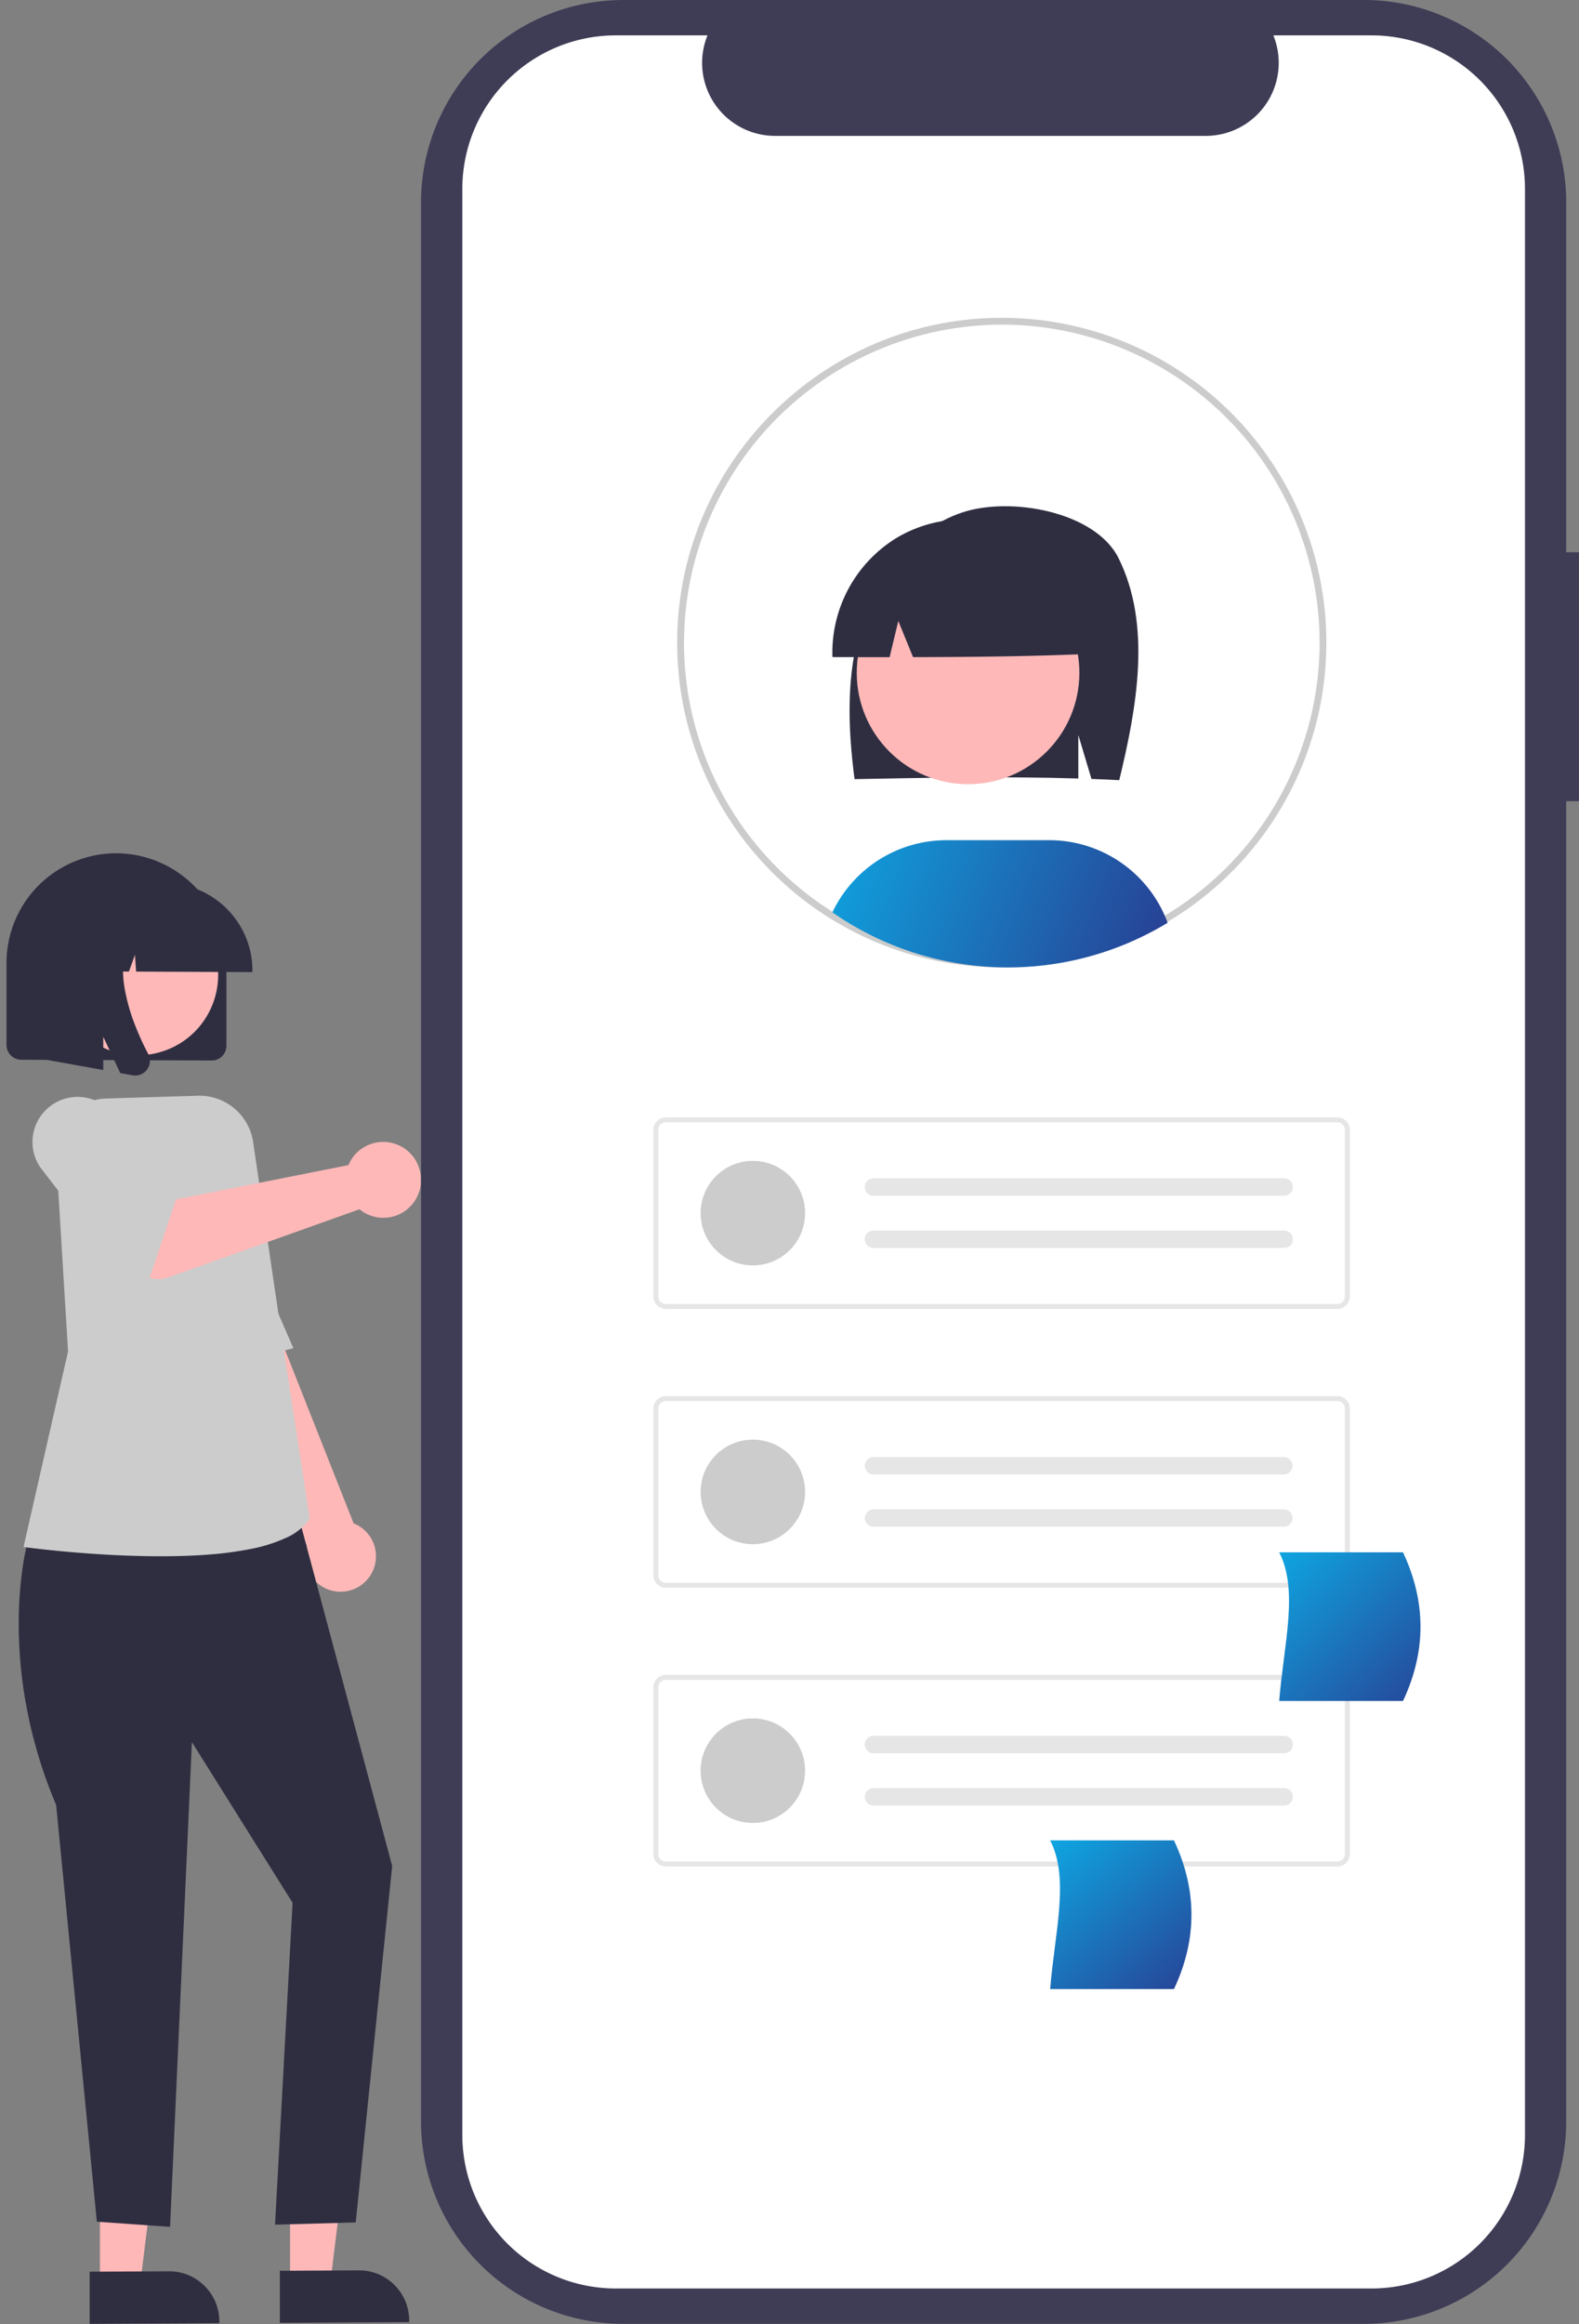
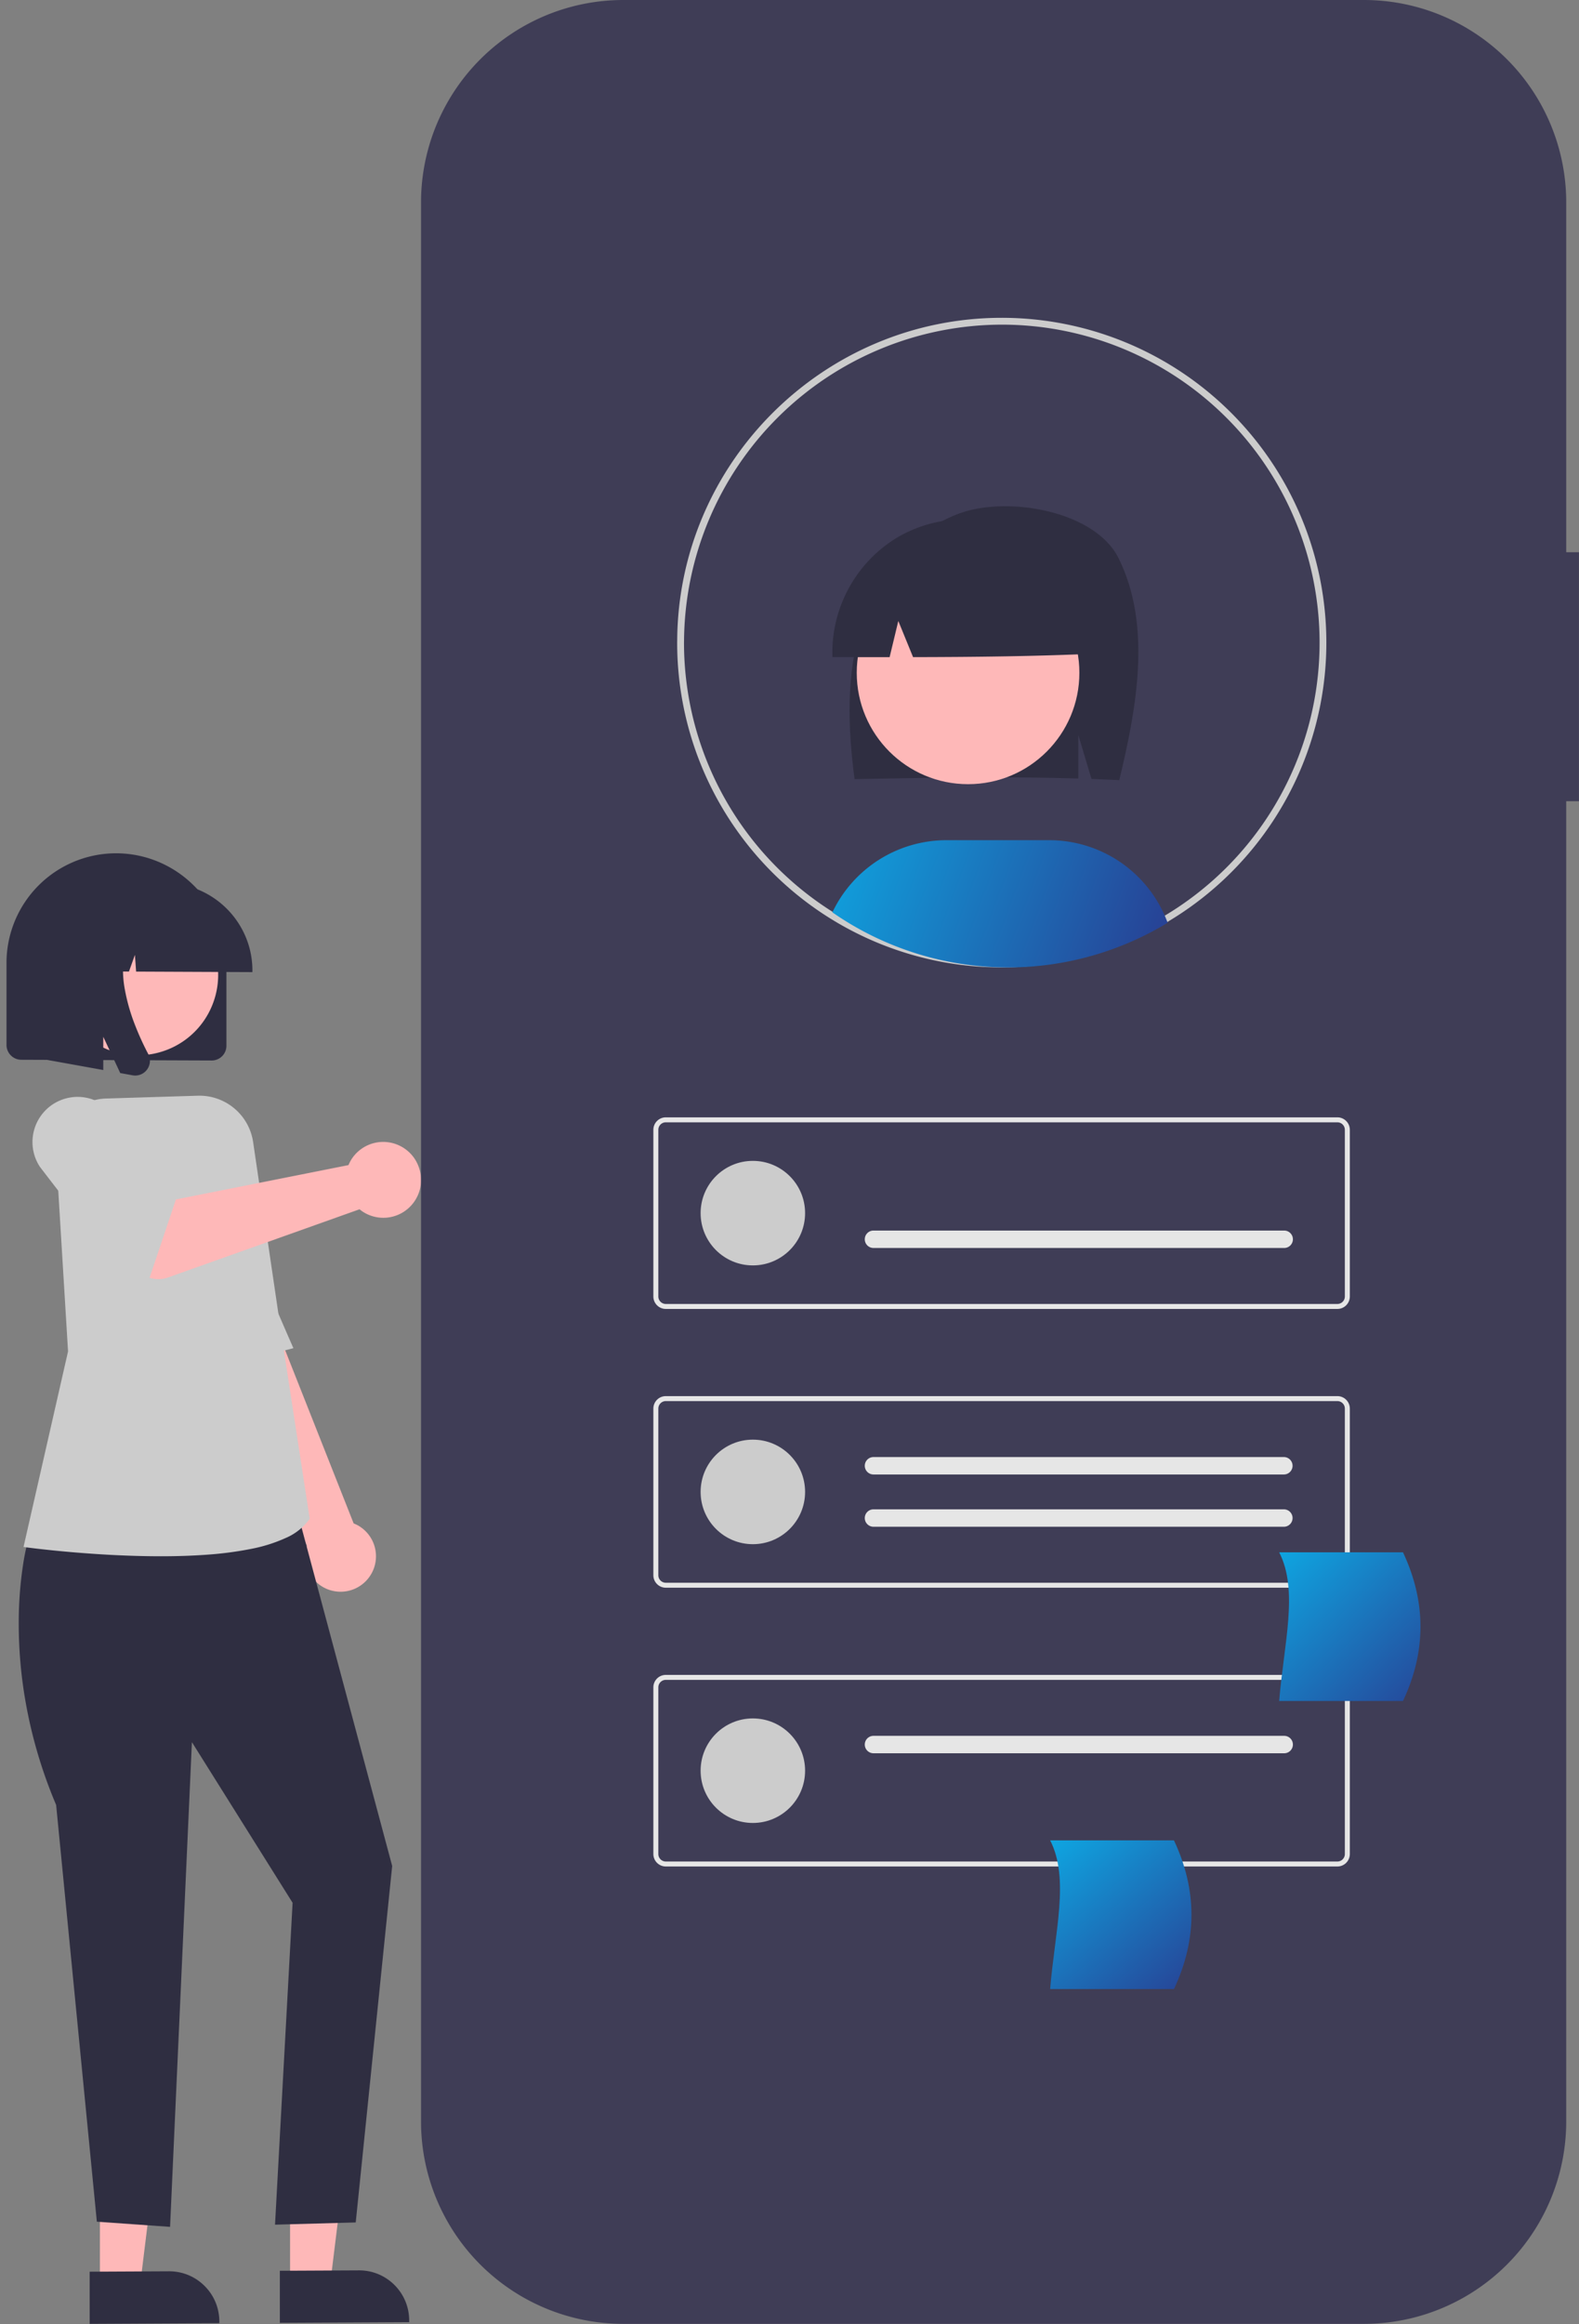
<svg xmlns="http://www.w3.org/2000/svg" xmlns:ns1="http://sodipodi.sourceforge.net/DTD/sodipodi-0.dtd" xmlns:ns2="http://www.inkscape.org/namespaces/inkscape" xmlns:xlink="http://www.w3.org/1999/xlink" data-name="Layer 1" width="483.245" height="710.818" viewBox="0 0 483.245 710.818" version="1.1" id="svg1858" ns1:docname="expert_profile.svg" ns2:version="1.2 (1:1.2.1+202207142221+cd75a1ee6d)">
  <rect x="0" y="0" width="483.245" height="710.818" fill="#808080" stroke="none" />
  <defs id="defs1862">
    <linearGradient ns2:collect="always" id="Logo">
      <stop style="stop-color:#0fa3df;stop-opacity:1;" offset="0" id="stop3352" />
      <stop style="stop-color:#283f93;stop-opacity:1" offset="1" id="stop3354" />
    </linearGradient>
    <linearGradient ns2:collect="always" xlink:href="#Logo" id="linearGradient10518" x1="253.696" y1="258.089" x2="355.403" y2="295.966" gradientUnits="userSpaceOnUse" />
    <linearGradient ns2:collect="always" xlink:href="#Logo" id="linearGradient11029" x1="391.266" y1="476.621" x2="438.072" y2="525.004" gradientUnits="userSpaceOnUse" />
    <linearGradient ns2:collect="always" xlink:href="#Logo" id="linearGradient11037" x1="323.233" y1="563.603" x2="364.462" y2="611.618" gradientUnits="userSpaceOnUse" />
  </defs>
  <ns1:namedview id="namedview1860" pagecolor="#ffffff" bordercolor="#000000" borderopacity="0.25" ns2:showpageshadow="2" ns2:pageopacity="0.0" ns2:pagecheckerboard="0" ns2:deskcolor="#d1d1d1" showgrid="false" ns2:zoom="1.4056884" ns2:cx="245.43135" ns2:cy="300.56448" ns2:window-width="2488" ns2:window-height="1376" ns2:window-x="1992" ns2:window-y="27" ns2:window-maximized="1" ns2:current-layer="b95fdd39-fb5a-4a72-9890-fbc16aea09e3" />
  <g id="b95fdd39-fb5a-4a72-9890-fbc16aea09e3" data-name="Group 193">
    <g id="fe98ab94-e9cb-45d5-93d2-a323ca3f1bc1" data-name="Group 191" transform="translate(-60)">
      <path id="af195c9f-bb19-4a02-bf73-25c746785d44-349" data-name="Path 5" d="m 403.382,575.156 a 10.819,10.819 0 0 1 -19.58,-8.858 l -41.809,-85.893 20.013,-12.136 36.107,91.236 q 0.207,0.08 0.408,0.169 0.201,0.089 0.4,0.184 l 0.4,0.2 a 4.055,4.055 0 0 1 0.39,0.223 10.832,10.832 0 0 1 3.678,14.868 z" transform="translate(-229.878,-93.591)" fill="#feb8b8" />
      <path id="b7be7d01-601a-466d-ae41-9577dbbca8ac-350" data-name="Path 8" d="m 349.974,513.524 29.7,-7.613 c 0,0 -0.97,-2.192 -2.546,-5.824 -1.576,-3.632 -3.778,-8.7 -6.255,-14.446 -2.477,-5.746 -5.225,-12.174 -7.91,-18.525 -2.685,-6.351 -5.3,-12.625 -7.494,-18.063 -2.194,-5.438 -4.7,-8.7 -7.207,-10.521 a 9.909,9.909 0 0 0 -7.283,-1.936 14.074,14.074 0 0 0 -5.635,2.145 15.338,15.338 0 0 0 -2.262,1.717 l -6.886,12.523 z" transform="translate(-229.878,-93.591)" fill="#cccccc" />
      <path id="b3095e15-ab7d-4e65-96a4-41698fa4f221-351" data-name="Path 1-2" d="m 320.459,744.87 18.176,-0.071 -5.861,47.494 -12.315,0.062 z" transform="translate(-229.878,-93.591)" fill="#feb8b8" />
-       <path id="a302ec2b-66fd-4123-9cb3-cd16e4233762-352" data-name="Path 2" d="m 317.319,804.304 39.687,-0.21 v -0.5 a 15.567,15.567 0 0 0 -0.3,-3.034 15.177,15.177 0 0 0 -2.288,-5.513 15.585,15.585 0 0 0 -4.292,-4.271 15.186,15.186 0 0 0 -5.525,-2.264 15.567,15.567 0 0 0 -3.036,-0.28 v 0 l -24.25,0.119 z" transform="translate(-229.878,-93.591)" fill="#2f2e41" />
+       <path id="a302ec2b-66fd-4123-9cb3-cd16e4233762-352" data-name="Path 2" d="m 317.319,804.304 39.687,-0.21 v -0.5 a 15.567,15.567 0 0 0 -0.3,-3.034 15.177,15.177 0 0 0 -2.288,-5.513 15.585,15.585 0 0 0 -4.292,-4.271 15.186,15.186 0 0 0 -5.525,-2.264 15.567,15.567 0 0 0 -3.036,-0.28 l -24.25,0.119 z" transform="translate(-229.878,-93.591)" fill="#2f2e41" />
      <path id="aeeb1cd5-fa3a-4274-bafd-7f40084de8d2-353" data-name="Path 3" d="m 378.657,744.646 18.124,-0.071 -5.842,47.429 -12.281,0.062 z" transform="translate(-229.878,-93.591)" fill="#feb8b8" />
      <path id="ba1e98ed-d8f2-43c1-be39-19244e87f429-354" data-name="Path 4" d="m 375.526,803.996 39.583,-0.208 v -0.5 a 15.574,15.574 0 0 0 -0.3,-3.029 15.168,15.168 0 0 0 -2.282,-5.506 15.538,15.538 0 0 0 -4.282,-4.267 15.129,15.129 0 0 0 -5.51,-2.259 15.5,15.5 0 0 0 -3.028,-0.279 v 0 l -24.183,0.118 z" transform="translate(-229.878,-93.591)" fill="#2f2e41" />
      <path id="a155f794-21b2-443d-9e35-67d51870e068-355" data-name="Path 6" d="m 379.427,550.526 30.477,113.737 -11.156,109.026 -24.7,0.681 5.378,-98.444 -30.815,-49.129 -6.683,148.242 -22.409,-1.583 -12.461,-127.459 a 144.741,144.741 0 0 1 -9.256,-30.992 138.004,138.004 0 0 1 -2.19,-25.321 118.405,118.405 0 0 1 1.314,-17.073 62.499,62.499 0 0 1 1.231,-6.26 l 9.087,-9.212 z" transform="translate(-229.878,-93.591)" fill="#2f2e41" />
      <path id="fa92fe00-8265-4df9-92a2-5e4b8684f88d-356" data-name="Path 2616" d="m 339.047,569.549 c 5.125,0 9.935,-0.164 14.3,-0.489 a 107.342,107.342 0 0 0 13.268,-1.746 47.246,47.246 0 0 0 10.821,-3.407 17.364,17.364 0 0 0 7.019,-5.539 l 0.208,-0.3 -8.33,-54.214 -8.983,-60.957 a 16.613,16.613 0 0 0 -16.95,-14.2 l -28.134,0.862 a 15.768,15.768 0 0 0 -15.278,16.243 q 0.007,0.238 0.022,0.476 l 3.693,60.622 -13.623,59.8 0.965,0.135 c 0.388,0.051 1.883,0.249 4.225,0.512 3.061,0.344 6.187,0.654 9.29,0.922 4.39,0.378 8.687,0.676 12.769,0.885 5.173,0.262 10.135,0.39 14.718,0.395 z" transform="translate(-229.878,-93.591)" fill="#cccccc" />
      <path id="a02ac6ff-2f2c-46ae-a320-a92bb579f594-357" data-name="Path 9" d="m 354.659,417.927 h 0.022 a 4.5,4.5 0 0 0 4.492,-4.5 v -25.081 a 33.522,33.522 0 0 0 -2.644,-13.082 34.061,34.061 0 0 0 -17.9,-17.99 33.54,33.54 0 0 0 -46.761,30.772 v 25.121 a 4.499,4.499 0 0 0 0.356,1.76 4.576,4.576 0 0 0 2.41,2.416 4.518,4.518 0 0 0 1.761,0.363 z" transform="translate(-229.878,-93.591)" fill="#2f2e41" />
      <path id="a9c6a018-88fd-40d4-8b44-5495c2df83a6-358" data-name="Ellipse 1" d="m 310.328,379.744 a 24.725,24.725 0 0 0 28.59,35.616 24.437,24.437 0 0 0 14.702,-11.777 24.725,24.725 0 0 0 -28.571,-35.606 24.437,24.437 0 0 0 -14.719,11.768 z" transform="translate(-229.878,-93.591)" fill="#feb8b8" />
      <path id="a5ddc204-0839-488c-806a-2c44d9da4652-359" data-name="Path 10" d="m 367.128,390.388 a 26.517,26.517 0 0 0 -2.092,-10.346 26.927,26.927 0 0 0 -14.152,-14.224 26.529,26.529 0 0 0 -10.346,-2.144 l -5.02,-0.025 h -0.169 a 26.472,26.472 0 0 0 -26.455,26.488 v 0.5 l 10.62,0.043 3.621,-10.117 0.724,10.137 5.485,0.024 1.826,-5.1 0.366,5.111 35.587,0.159 z" transform="translate(-229.878,-93.591)" fill="#2f2e41" />
      <path id="b53d3ad0-d874-44f4-8830-ebcf508c0715-360" data-name="Path 11" d="m 409.885,443.154 a 11.652,11.652 0 0 1 4.48,2.2 11.343,11.343 0 0 1 2.6,2.917 11.838,11.838 0 0 1 1.711,7.385 11.338,11.338 0 0 1 -1.046,3.761 11.529,11.529 0 0 1 -16.556,4.856 q -0.153,-0.1 -0.3,-0.2 -0.147,-0.1 -0.294,-0.207 -0.145,-0.106 -0.286,-0.215 -0.141,-0.109 -0.279,-0.222 l -58.6,20.857 a 8.832,8.832 0 0 1 -10.129,-3.164 l -13.899,-19.237 16.8,-11.311 8.812,10.011 53.632,-10.669 q 0.088,-0.209 0.182,-0.415 0.094,-0.206 0.2,-0.411 0.1,-0.2 0.214,-0.406 0.114,-0.206 0.233,-0.4 a 11.52,11.52 0 0 1 12.527,-5.128 z" transform="translate(-229.878,-93.591)" fill="#feb8b8" />
      <path id="ea3ff0db-56f9-49fe-a255-68dfaf7efedd-361" data-name="Path 12" d="m 341.954,454.268 c -1.753,-2.188 -4.2,-5.028 -6.694,-7.846 -2.494,-2.818 -5.017,-5.61 -6.924,-7.7 -1.907,-2.09 -3.189,-3.473 -3.189,-3.473 a 13.81,13.81 0 0 0 -25.087,10.189 13.61,13.61 0 0 0 2.06,5.048 c 0,0 1.912,2.5 4.8,6.236 2.888,3.736 6.747,8.706 10.642,13.648 3.895,4.942 7.828,9.859 10.86,13.488 3.032,3.629 5.167,5.974 5.467,5.773 l 10.577,-31.442 c 0.299,-0.202 -0.759,-1.733 -2.512,-3.921 z" transform="translate(-229.878,-93.591)" fill="#cccccc" />
      <path id="a9611ebe-3bd3-473e-9d8d-437c05f39574-362" data-name="Path 13" d="m 335.675,417.136 a 4.423,4.423 0 0 1 -0.186,2.428 4.523,4.523 0 0 1 -0.593,1.114 4.574,4.574 0 0 1 -0.734,0.79 4.487,4.487 0 0 1 -2.916,1.06 q -0.1,0 -0.2,-0.006 -0.1,-0.006 -0.2,-0.014 -0.1,-0.008 -0.2,-0.022 -0.1,-0.014 -0.2,-0.032 l -3.769,-0.685 -5.192,-11.092 v 10.16 l -17.138,-3.085 v -43.116 l 28.73,0.138 -0.71,0.825 a 19.76,19.76 0 0 0 -4.474,9.724 32.211,32.211 0 0 0 0.207,10.957 58.099,58.099 0 0 0 3.059,10.7 85.611,85.611 0 0 0 4.086,8.97 4.515,4.515 0 0 1 0.43,1.186 z" transform="translate(-229.878,-93.591)" fill="#2f2e41" />
    </g>
    <path id="a91d7220-8c5a-4469-a964-f9fb6eeff2ab-364" data-name="Path 339" d="m 483.235,168.892 h -3.9 V 61.915 A 61.915,61.915 0 0 0 417.42,0 h -226.65 a 61.915,61.915 0 0 0 -61.916,61.914 v 586.884 a 61.915,61.915 0 0 0 61.915,61.915 h 226.648 a 61.915,61.915 0 0 0 61.915,-61.915 V 245.04 h 3.9 z" fill="#3f3d56" />
-     <path id="bf5182e6-9a46-4ce3-a6bb-8e5b95c0b95d-365" data-name="Path 340" d="m 466.708,57.768 v 595.175 a 46.959,46.959 0 0 1 -46.942,46.952 h -231.3 a 46.966,46.966 0 0 1 -46.973,-46.952 V 57.768 a 46.965,46.965 0 0 1 46.971,-46.951 h 28.058 a 22.329,22.329 0 0 0 20.656,30.74 h 131.868 a 22.329,22.329 0 0 0 20.656,-30.74 h 30.055 a 46.959,46.959 0 0 1 46.951,46.942 z" fill="#ffffff" />
    <path id="befb231b-3654-4dfe-ba25-bde2f69c3c75-366" data-name="Path 45" d="M 306.58,295.874 A 99.3,99.3 0 0 1 207.243,196.62 v -0.088 c 0,-0.208 0,-0.427 0.012,-0.635 0.3,-54.4 44.863,-98.7 99.325,-98.7 a 99.337,99.337 0 0 1 0.011,198.674 h -0.011 z m 0,-196.587 a 97.454,97.454 0 0 0 -97.233,96.677 c -0.011,0.222 -0.011,0.4 -0.011,0.569 a 97.258,97.258 0 1 0 97.27,-97.246 z" fill="#cccccc" />
    <path id="fe627b68-f6c4-4b39-818a-896f79516f98-367" data-name="Path 39" d="m 409.302,400.317 h -205.537 a 3.81,3.81 0 0 1 -3.806,-3.806 v -50.984 a 3.811,3.811 0 0 1 3.806,-3.806 h 205.537 a 3.811,3.811 0 0 1 3.806,3.806 v 50.985 a 3.811,3.811 0 0 1 -3.806,3.806 z m -205.537,-57.074 a 2.286,2.286 0 0 0 -2.284,2.284 v 50.985 a 2.286,2.286 0 0 0 2.284,2.284 h 205.537 a 2.286,2.286 0 0 0 2.284,-2.284 v -50.985 a 2.286,2.286 0 0 0 -2.284,-2.284 z" fill="#e6e6e6" />
    <circle id="efff077a-6dff-49bd-9bfe-dfa54dc61d00" data-name="Ellipse 5" cx="230.408" cy="371.018" r="15.986" fill="#cccccc" />
-     <path id="e513cc1a-fc4f-42ad-8a97-aa208a4af049-368" data-name="Path 40" d="m 267.329,360.361 a 2.664,2.664 0 0 0 0,5.329 h 125.605 a 2.665,2.665 0 0 0 0.204,-5.326 q -0.059,-0.002 -0.117,-0.002 H 267.329 Z" fill="#e6e6e6" />
    <path id="bb8a7882-db95-48e4-aaaf-3489ee3aa336-369" data-name="Path 41" d="m 267.329,376.346 a 2.664,2.664 0 0 0 0,5.329 h 125.605 a 2.665,2.665 0 0 0 0.204,-5.326 q -0.059,-0.002 -0.117,-0.002 H 267.329 Z" fill="#e6e6e6" />
    <path id="af101daf-449f-4d16-aa98-172f4a8df39f-370" data-name="Path 42" d="m 409.302,485.576 h -205.537 a 3.81,3.81 0 0 1 -3.806,-3.806 v -50.984 a 3.811,3.811 0 0 1 3.806,-3.806 h 205.537 a 3.811,3.811 0 0 1 3.806,3.806 v 50.985 a 3.811,3.811 0 0 1 -3.806,3.805 z m -205.537,-57.074 a 2.286,2.286 0 0 0 -2.284,2.284 v 50.985 a 2.286,2.286 0 0 0 2.284,2.284 h 205.537 a 2.286,2.286 0 0 0 2.284,-2.284 v -50.985 a 2.286,2.286 0 0 0 -2.284,-2.284 z" fill="#e6e6e6" />
    <circle id="a7593987-c694-475c-8cff-40adb8bae00c" data-name="Ellipse 6" cx="230.408" cy="456.278" r="15.986" fill="#cccccc" />
    <path id="ad8313dd-202d-4f4d-8eaf-20c5dd40192b-371" data-name="Path 43" d="m 267.329,445.617 a 2.664,2.664 0 0 0 0,5.329 h 125.605 a 2.665,2.665 0 0 0 0.087,-5.328 h -125.692 z" fill="#e6e6e6" />
    <path id="bde7542a-4575-40bb-a917-747fdde14d1d-372" data-name="Path 44" d="m 267.329,461.606 a 2.664,2.664 0 1 0 0,5.329 h 125.605 a 2.665,2.665 0 0 0 0.087,-5.328 h -125.692 z" fill="#e6e6e6" />
    <path id="a41ae643-d6fa-4218-bc02-a84cd2f042d5-373" data-name="Path 39-2" d="m 409.302,570.834 h -205.537 a 3.81,3.81 0 0 1 -3.806,-3.806 v -50.984 a 3.811,3.811 0 0 1 3.806,-3.806 h 205.537 a 3.811,3.811 0 0 1 3.806,3.806 v 50.985 a 3.811,3.811 0 0 1 -3.806,3.806 z m -205.537,-57.074 a 2.286,2.286 0 0 0 -2.284,2.284 v 50.985 a 2.286,2.286 0 0 0 2.284,2.284 h 205.537 a 2.286,2.286 0 0 0 2.284,-2.284 v -50.985 a 2.286,2.286 0 0 0 -2.284,-2.284 z" fill="#e6e6e6" />
    <circle id="eb2f5380-5bf4-43e0-97aa-e300553d76c9" data-name="Ellipse 5-2" cx="230.408" cy="541.537" r="15.986" fill="#cccccc" />
    <path id="ef612e73-fc19-47d8-a2d1-12e834e71e5a-374" data-name="Path 40-2" d="m 267.329,530.878 a 2.664,2.664 0 0 0 0,5.329 h 125.605 a 2.665,2.665 0 0 0 0.204,-5.326 q -0.059,-0.002 -0.117,-0.002 H 267.329 Z" fill="#e6e6e6" />
-     <path id="ad1dc7cf-bcbc-43ff-98c3-5442d39a009f-375" data-name="Path 41-2" d="m 267.329,546.865 a 2.664,2.664 0 0 0 0,5.329 h 125.605 a 2.665,2.665 0 0 0 0.204,-5.326 q -0.059,-0.002 -0.117,-0.002 H 267.329 Z" fill="#e6e6e6" />
    <path id="abd26155-66b6-4810-8bdf-9fb8037578d3-377" data-name="Path 2597" d="m 429.38,520.222 h -37.894 c 1.421,-17.484 6,-33.811 0,-45.472 h 37.893 q 10.702,22.735 10e-4,45.472 z" fill="#6c63ff" style="fill-opacity:1.0;fill:url(#linearGradient11029)" />
    <path id="aae68d36-acd6-4520-9385-77d0caf729f0-378" data-name="Path 2597-2" d="m 359.288,608.323 h -37.894 c 1.421,-17.484 6,-33.811 0,-45.472 h 37.893 q 10.702,22.735 10e-4,45.472 z" fill="#6c63ff" style="fill-opacity:1.0;fill:url(#linearGradient11037)" />
    <path id="b809e61f-e113-4687-852e-0d1aa1d72eef-379" data-name="Path 2595" d="m 357.346,282.216 a 94.181,94.181 0 0 1 -102.6,-3.189 38.671,38.671 0 0 1 34.9,-22.069 h 31.458 a 38.626,38.626 0 0 1 36.244,25.262 z" fill="#6c63ff" style="fill-opacity:1.0;fill:url(#linearGradient10518)" />
    <g id="b4b23dfd-a70a-4bfa-a0ec-e0b9fbca8bb1" data-name="Group 192" transform="translate(-60)">
      <path id="f2763f3e-78f9-4b43-a903-a3fe53ad4a45-380" data-name="Path 1133" d="m 553.547,284.61 c 4.758,-15.163 15.578,-29.07 30.541,-34.2 14.963,-5.13 41.068,-0.335 48.125,13.894 10.169,20.507 5.6,45.62 0.208,67.885 -2.812,-0.149 -5.65,-0.266 -8.5,-0.372 l -4.026,-13.419 v 13.287 c -22.215,-0.687 -45.343,-0.257 -68.483,0.188 -2.07,-15.76 -2.623,-32.1 2.135,-47.263 z" transform="translate(-229.878,-93.591)" fill="#2f2e41" />
      <circle id="eecf4506-21ab-40dd-8b32-4db21377c650" data-name="Ellipse 507" cx="356.271" cy="205.762" r="34.067" fill="#feb8b8" />
      <path id="bb1dea60-cbdf-449a-8984-6a3a37f92790-381" data-name="Path 1145" d="m 563.928,258.308 a 40.308,40.308 0 0 1 61.283,35.179 c -17.939,0.825 -36.783,1.04 -55.89,1.077 l -4.519,-11.053 -2.662,11.06 q -8.733,0 -17.5,-0.023 a 41.157,41.157 0 0 1 19.288,-36.24 z" transform="translate(-229.878,-93.591)" fill="#2f2e41" />
    </g>
  </g>
</svg>